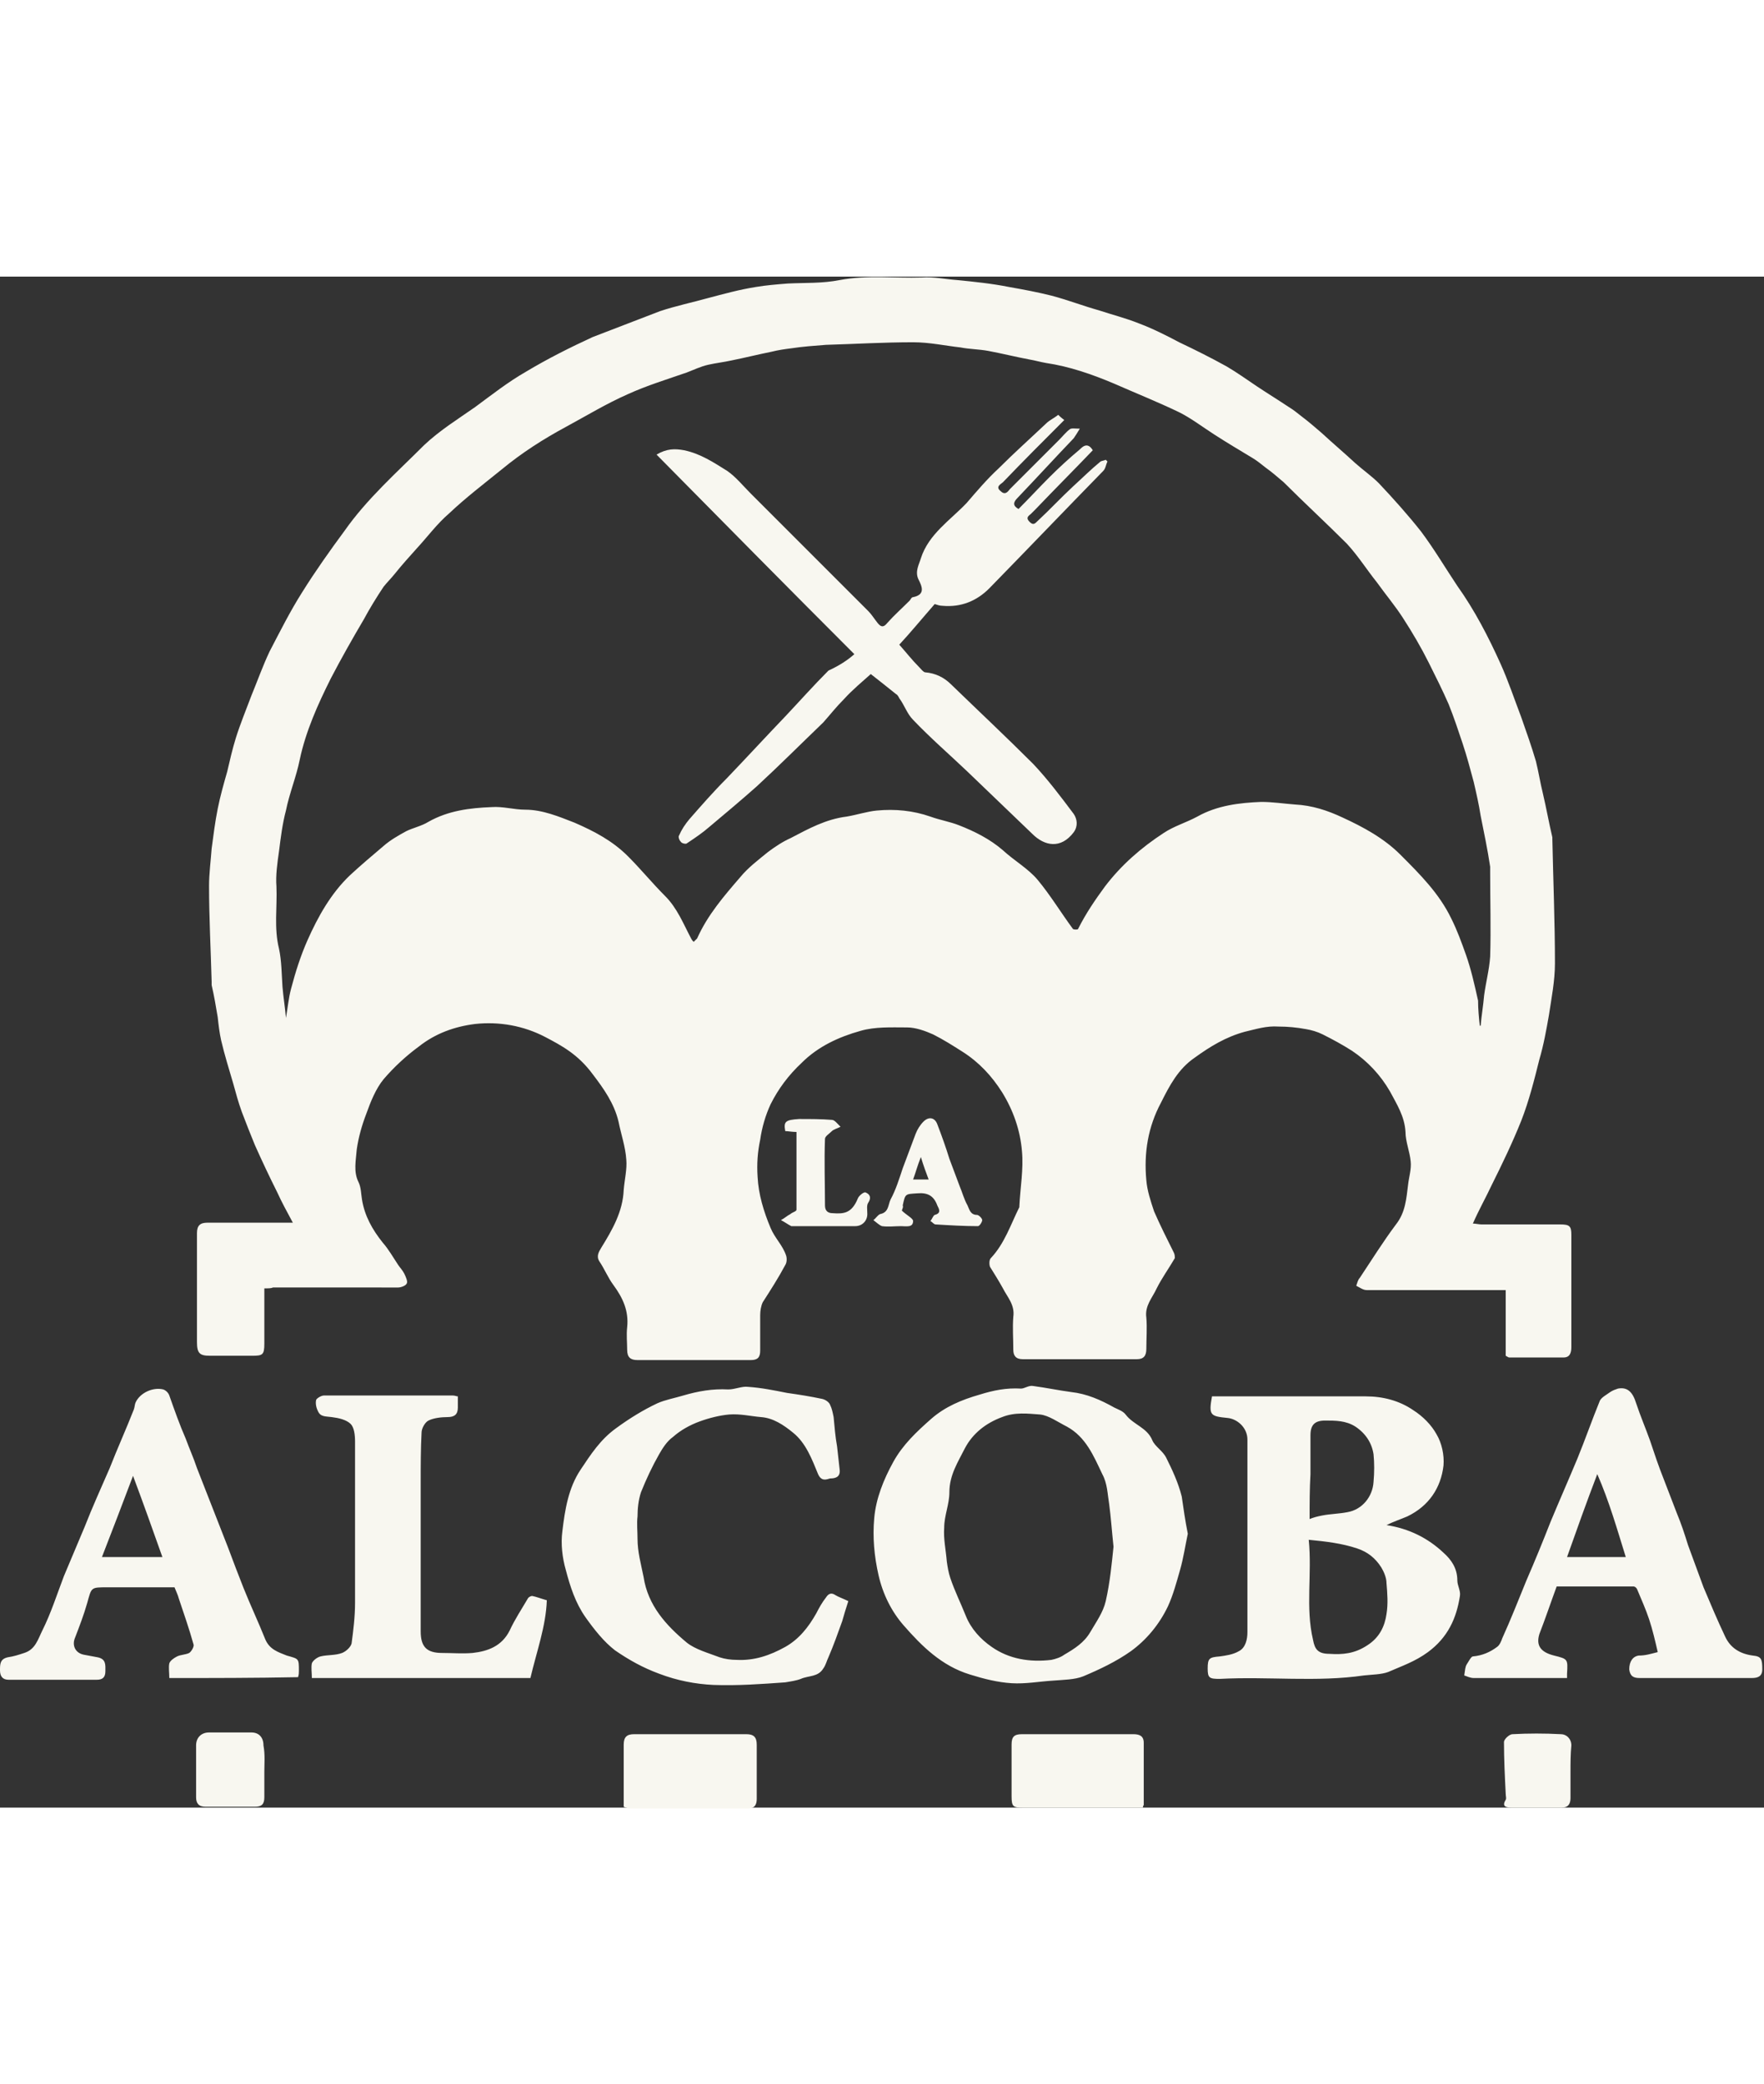
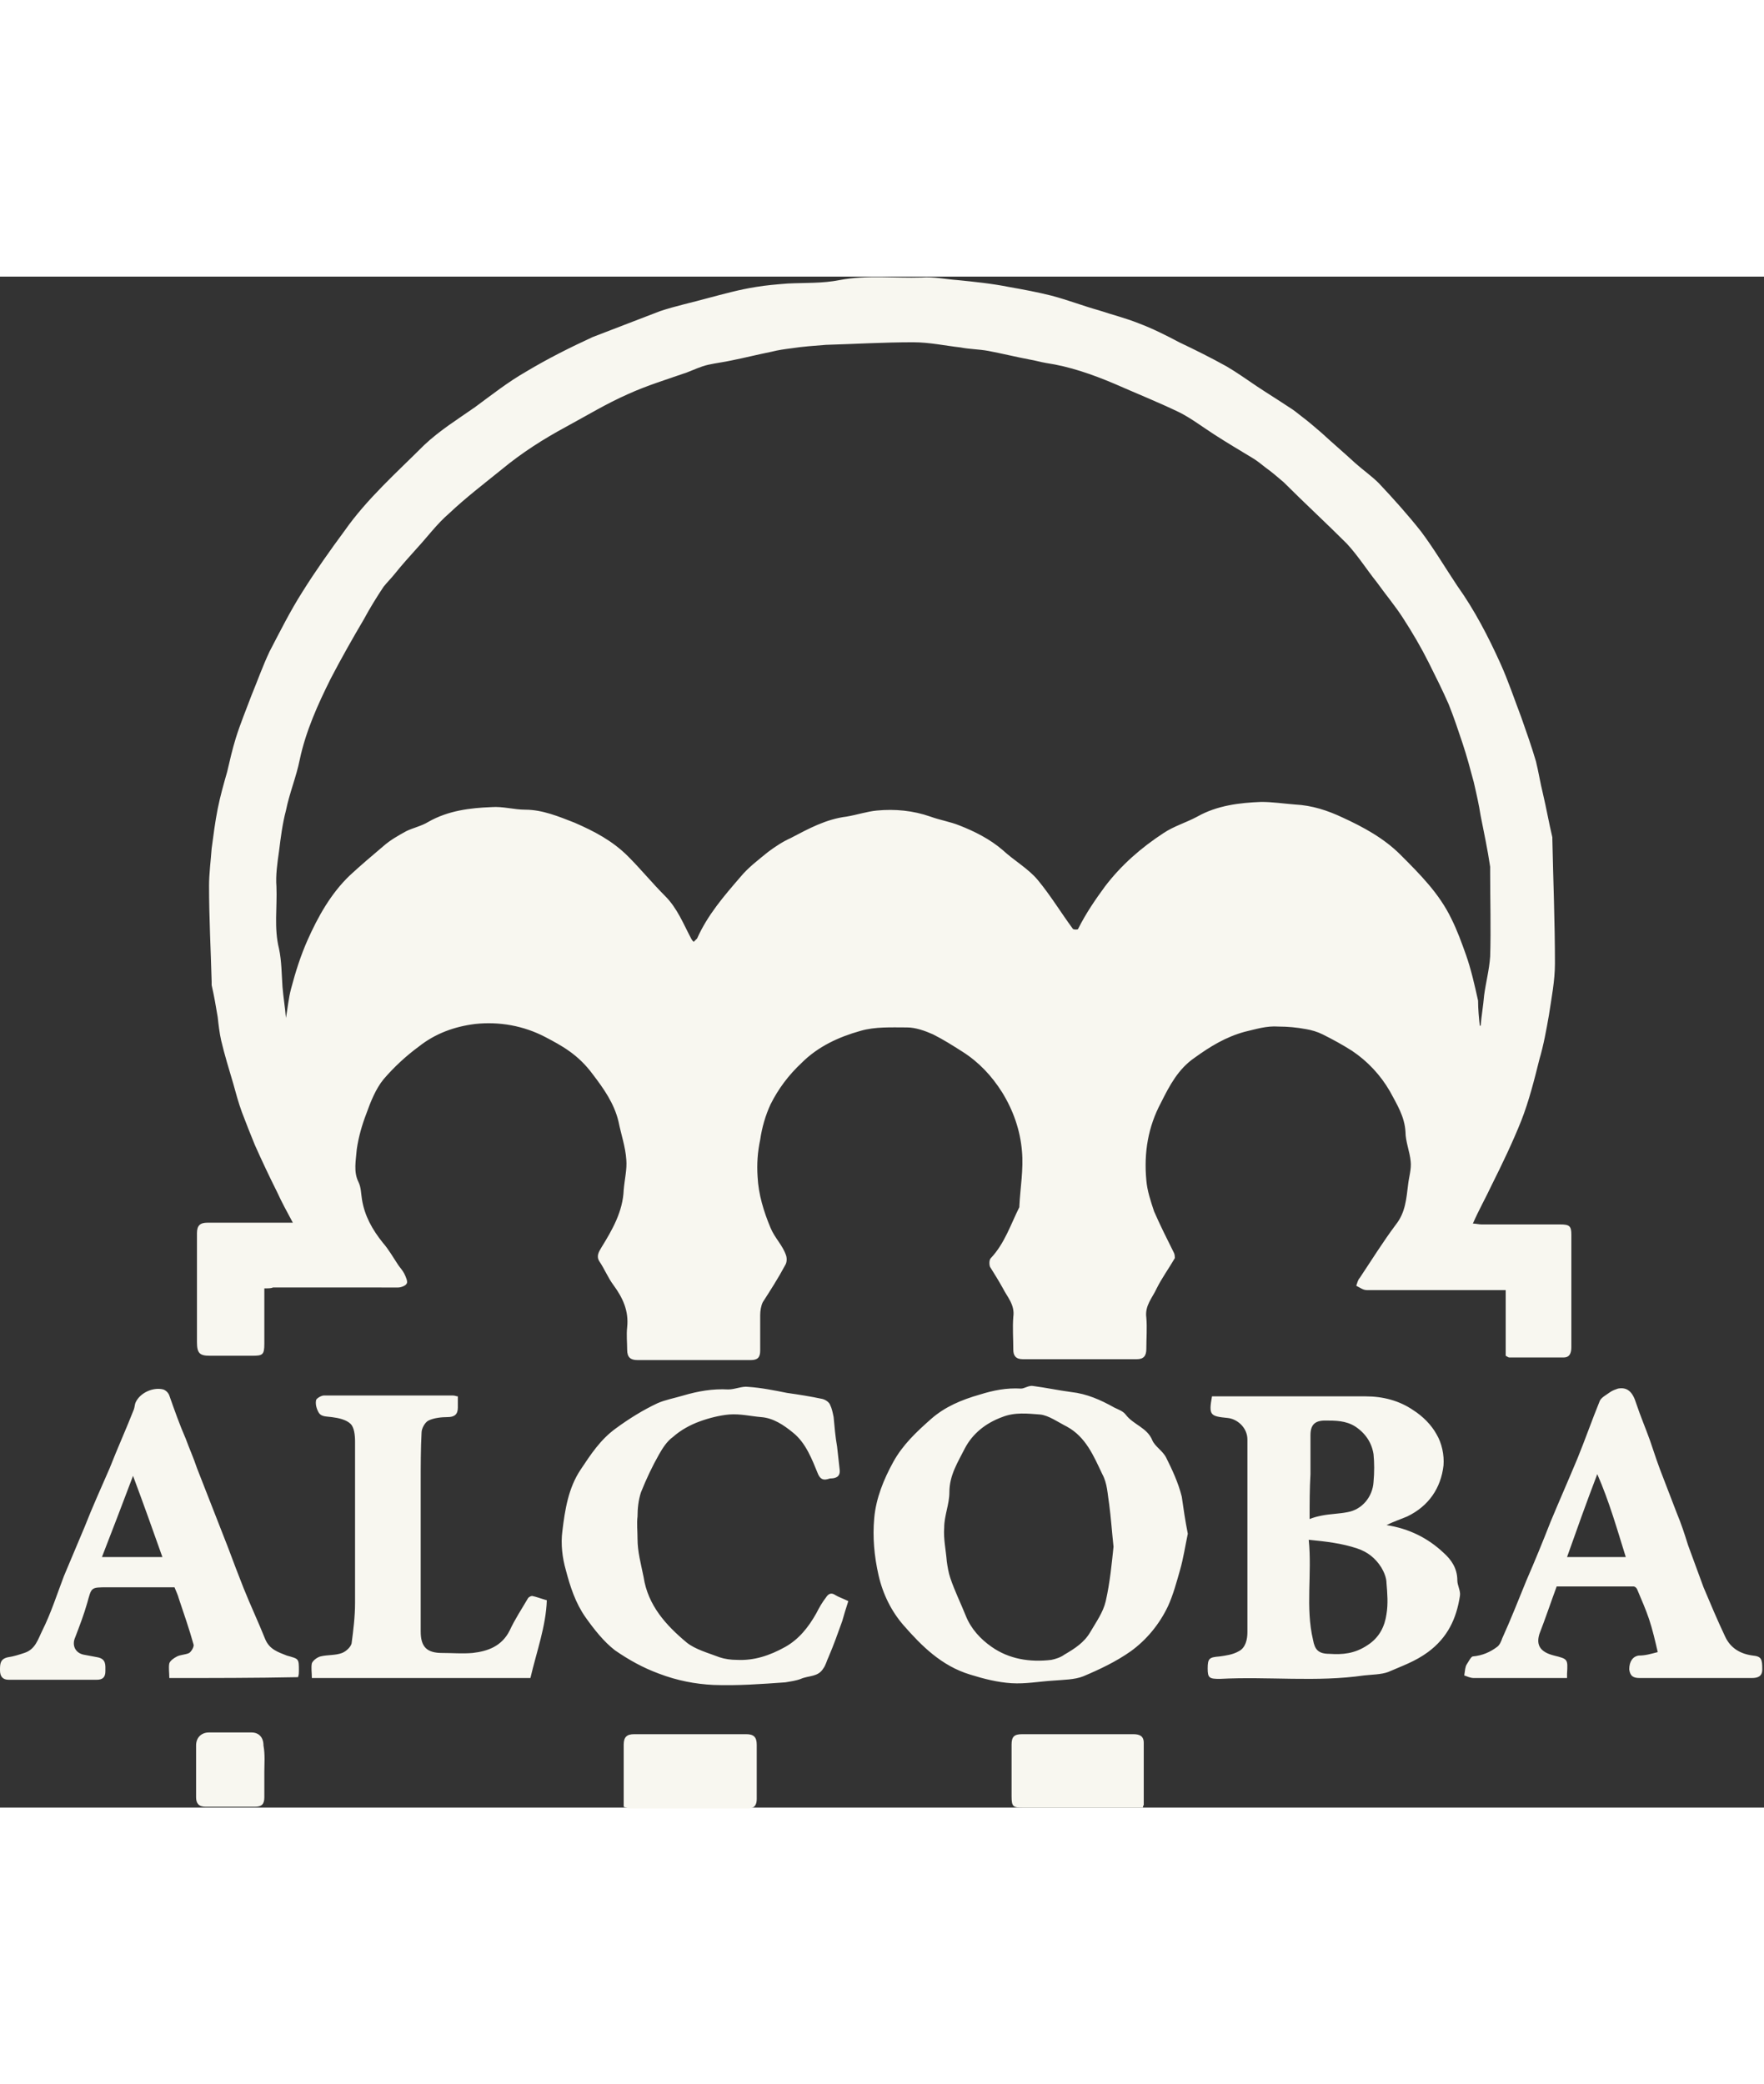
<svg xmlns="http://www.w3.org/2000/svg" version="1.1" id="Capa_1" x="0" y="0" viewBox="0 0 204.2 177.2" style="enable-background:new 0 0 204.2 177.2" xml:space="preserve" width="150">
  <rect x="0" y="0" width="204.2" height="177.2" fill="#333333" stroke="none" />
  <style>.st0{fill:#f8f7f0}</style>
  <path class="st0" d="M30.6 117.1v6.4c0 1.3-.2 1.4-1.4 1.4h-4.9c-1.2 0-1.5-.3-1.5-1.6v-12.6c0-.9.4-1.2 1.2-1.2H33.9c-.7-1.3-1.3-2.4-1.8-3.5-.9-1.8-1.8-3.7-2.6-5.5-.5-1.2-1-2.5-1.5-3.8-.4-1.1-.7-2.2-1-3.3-.5-1.7-1-3.3-1.4-5-.2-.9-.3-1.8-.4-2.7-.2-1.2-.4-2.4-.7-3.7v-.4c-.1-3.7-.3-7.4-.3-11.1 0-1.4.2-2.9.3-4.3.2-1.5.4-3.1.7-4.6.3-1.5.7-2.9 1.1-4.3.3-1.3.6-2.6 1-3.9.5-1.6 1.2-3.3 1.8-4.9.7-1.7 1.3-3.4 2.1-5.1 1.2-2.3 2.4-4.7 3.8-6.9 1.5-2.4 3.2-4.8 4.9-7.1 2.6-3.7 6-6.7 9.2-9.9 1.8-1.7 3.9-3 5.9-4.4 1.9-1.4 3.8-2.9 5.9-4.1 2.5-1.5 5.1-2.8 7.7-4l7.8-3c1.8-.6 3.7-1 5.5-1.5 1.9-.5 3.7-1 5.6-1.3 1.2-.2 2.4-.3 3.7-.4 2-.1 4 0 6-.4 3.2-.6 6.3-.2 9.5-.3 1.4-.1 2.7.2 4.1.3 2 .2 4 .4 6 .8 1.7.3 3.3.6 4.9 1 1.9.5 3.7 1.2 5.5 1.7 1.5.5 3.1.9 4.6 1.5 1.6.6 3.2 1.4 4.7 2.2 1.9.9 3.7 1.8 5.5 2.8 1.2.7 2.3 1.5 3.5 2.3 1.2.8 2.5 1.6 3.7 2.4.5.3 1 .7 1.5 1.1.8.6 1.6 1.3 2.3 1.9 1.3 1.2 2.6 2.3 3.9 3.5.9.8 1.9 1.5 2.7 2.3 1.7 1.8 3.4 3.7 4.9 5.6 1.5 2 2.8 4.2 4.2 6.3 2 2.8 3.6 5.9 5 9 .9 2 1.6 4.1 2.4 6.2.6 1.7 1.2 3.4 1.7 5.1.3 1.2.5 2.5.8 3.7.4 1.7.7 3.4 1.1 5.1v.2c.1 4.8.3 9.6.3 14.4 0 2-.4 4-.7 6-.3 1.7-.6 3.4-1.1 5.1-.6 2.4-1.2 4.8-2.1 7.1-1 2.5-2.2 5-3.4 7.4-.7 1.5-1.5 2.9-2.2 4.5.3 0 .7.1 1 .1h9.1c1.1 0 1.3.2 1.3 1.2v13c0 .7-.2 1.2-.9 1.2h-6.3c-.1 0-.2-.1-.4-.2v-7.6h-16.1c-.4 0-.8-.3-1.2-.5.1-.3.2-.7.4-.9 1.4-2.1 2.7-4.2 4.2-6.2 1.1-1.4 1.2-3 1.4-4.6.1-.9.4-1.8.3-2.7-.1-1.1-.6-2.3-.6-3.4-.1-1.8-1-3.2-1.8-4.7-1.1-1.9-2.6-3.5-4.4-4.7-1.1-.7-2.2-1.3-3.4-1.9-.6-.3-1.3-.5-1.9-.6-1.1-.2-2.1-.3-3.2-.3-1.4-.1-2.6.3-3.9.6-2.2.6-4 1.7-5.8 3-1.9 1.3-2.9 3.2-3.9 5.2-1.5 2.8-2 5.8-1.7 9 .1 1.2.5 2.4.9 3.6.7 1.6 1.5 3.2 2.3 4.8.1.2.1.5.1.6-.7 1.2-1.5 2.3-2.1 3.5-.5 1.1-1.4 2-1.2 3.4.1 1.2 0 2.4 0 3.6 0 .8-.3 1.2-1.1 1.2h-13.2c-.8 0-1.1-.4-1.1-1.1 0-1.3-.1-2.5 0-3.8.2-1.4-.7-2.3-1.2-3.3-.5-.9-1-1.7-1.5-2.5-.1-.3-.1-.8.1-1 1.6-1.7 2.3-3.9 3.3-5.9v-.1c.1-2.1.5-4.3.3-6.4-.2-2.4-1-4.7-2.3-6.8-1.2-1.9-2.7-3.5-4.6-4.7-1.1-.7-2.2-1.4-3.4-2-.9-.4-2-.8-3-.8-1.8 0-3.7-.1-5.4.4-2.5.7-4.9 1.8-6.8 3.7-1.5 1.4-2.7 3-3.6 4.8-.6 1.3-1 2.7-1.2 4.1-.3 1.4-.4 2.8-.3 4.3.1 2 .7 4 1.5 5.9.5 1.2 1.4 2 1.8 3.2.1.3.1.8-.1 1.1-.8 1.5-1.7 2.9-2.6 4.3-.2.4-.3 1-.3 1.5v4.1c0 .8-.3 1.1-1.1 1.1H73.8c-.8 0-1.2-.3-1.2-1.2 0-.8-.1-1.7 0-2.6.2-1.9-.5-3.4-1.6-4.9-.6-.8-1-1.8-1.6-2.7-.4-.6-.1-1.1.2-1.6 1.3-2.1 2.5-4.2 2.6-6.7.1-1.2.4-2.4.3-3.5-.1-1.5-.6-2.9-.9-4.4-.5-2.1-1.7-3.8-3-5.5C66.9 90 65 89 63.1 88c-2.5-1.3-5.3-1.8-8.1-1.5-2.4.3-4.6 1.1-6.5 2.6-1.5 1.1-2.9 2.4-4.1 3.8-.9 1.1-1.5 2.6-2 4-.5 1.3-.9 2.7-1.1 4.1-.1 1.3-.4 2.6.2 3.8.3.6.3 1.4.4 2 .3 1.9 1.2 3.5 2.4 5 .7.8 1.2 1.7 1.8 2.6.2.3.5.6.7 1 .2.4.4.9.3 1.1-.1.3-.7.5-1 .5H31.6c-.2.1-.5.1-1 .1zm140.7-30.4h.1c.1-1.2.3-2.3.4-3.5.2-1.5.6-3 .7-4.5.1-3.2 0-6.5 0-9.7v-.7c-.3-2-.7-3.9-1.1-5.9-.2-1.3-.5-2.6-.8-3.9-.4-1.5-.8-3-1.3-4.5s-1-3-1.6-4.5c-.7-1.6-1.5-3.2-2.3-4.8-.9-1.8-1.9-3.5-3-5.2-.9-1.4-2-2.7-3-4.1-1.2-1.5-2.2-3.1-3.5-4.5-2.4-2.4-4.9-4.7-7.3-7.1-.7-.6-1.4-1.2-2.1-1.7-.5-.4-1-.8-1.5-1.1-1.5-.9-3-1.8-4.4-2.7-1.4-.9-2.7-1.9-4.1-2.6-2.5-1.2-5-2.2-7.5-3.3-2.6-1.1-5.2-2-7.9-2.4-.6-.1-1.3-.3-1.9-.4-1.6-.3-3.2-.7-4.8-1-1.1-.2-2.2-.2-3.2-.4-1.8-.2-3.6-.6-5.5-.6-3.4 0-6.7.2-10.1.3-1.3.1-2.7.2-4 .4-.8.1-1.5.2-2.3.4-1.5.3-3.1.7-4.6 1-.9.2-1.8.3-2.7.5-.9.2-1.7.6-2.5.9-2.3.8-4.6 1.5-6.8 2.5-2.5 1.1-4.8 2.5-7.2 3.8-2.6 1.4-5.1 3-7.4 4.9-2.1 1.7-4.2 3.3-6.1 5.1-1.4 1.2-2.5 2.7-3.7 4-.9 1-1.8 2-2.6 3-.4.5-.9 1-1.3 1.5-.8 1.2-1.6 2.5-2.3 3.8-1.3 2.2-2.6 4.5-3.8 6.8-1.5 3-2.9 6.1-3.6 9.4-.4 2-1.2 3.9-1.6 5.9-.4 1.5-.6 3.1-.8 4.7-.2 1.4-.4 2.8-.3 4.1.1 2.4-.3 4.8.3 7.2.3 1.4.3 2.9.4 4.4.1 1.2.3 2.4.4 3.6.2-1.1.3-2.3.6-3.4.5-1.9 1.1-3.8 1.9-5.6 1.2-2.7 2.7-5.4 4.9-7.5 1.3-1.2 2.6-2.3 3.9-3.4.8-.7 1.7-1.2 2.6-1.7.8-.4 1.8-.6 2.6-1.1 2.3-1.3 4.8-1.6 7.3-1.7 1.3-.1 2.6.3 3.9.3 2 0 3.9.8 5.7 1.5 2.3 1 4.4 2.1 6.2 3.9 1.5 1.5 2.8 3.1 4.3 4.6 1.4 1.4 2.1 3.2 3 4.9.1.2.2.3.3.4l.4-.4c1.2-2.7 3.1-4.9 5-7.1.9-1.1 2.1-2 3.2-2.9.8-.6 1.7-1.2 2.6-1.6 2.1-1.1 4.1-2.2 6.5-2.5 1.2-.2 2.4-.6 3.5-.7 2.1-.2 4.2 0 6.2.7 1.1.4 2.3.6 3.3 1 1.8.7 3.6 1.6 5.1 2.9 1.3 1.2 2.9 2.1 4 3.4 1.5 1.8 2.7 3.8 4.1 5.7.1.1.6.1.6 0 .9-1.8 2-3.4 3.1-4.9 1.9-2.5 4.2-4.5 6.8-6.2 1.2-.8 2.6-1.2 3.9-1.9 2.3-1.3 4.9-1.6 7.4-1.7 1.3 0 2.6.2 3.9.3 2 .1 3.8.7 5.5 1.5 2.4 1.1 4.8 2.4 6.7 4.3 2.3 2.3 4.5 4.5 5.9 7.4.7 1.4 1.2 2.8 1.7 4.2.6 1.7 1 3.5 1.4 5.3 0 1 .1 2 .2 2.9zM160.5 144.5c2.6.4 4.8 1.5 6.6 3.2.9.8 1.6 1.8 1.6 3.2 0 .6.4 1.2.3 1.8-.4 2.6-1.4 4.8-3.7 6.5-1.5 1.1-3 1.6-4.6 2.3-.8.3-1.9.3-2.8.4-5.5.8-11.1.1-16.7.4-1.2 0-1.4-.1-1.4-1.2 0-1.2.2-1.3 1.4-1.4.7-.1 1.5-.2 2.2-.6.8-.4 1-1.4 1-2.2v-22.3c0-1.4-1.2-2.4-2.3-2.5-2-.2-2.2-.3-1.8-2.5h17.8c2 0 3.9.5 5.5 1.6 1.1.7 2.1 1.7 2.7 2.8.6 1 .9 2.4.8 3.6-.3 2.6-1.7 4.7-4.2 5.9-.7.3-1.6.6-2.4 1zm-9 1.7c.4 4-.4 7.8.5 11.6.2 1.1.6 1.6 1.9 1.6 1.5.1 2.9 0 4.4-1 1.4-.9 2-2.2 2.2-3.6.2-1.2.1-2.4 0-3.6 0-.6-.3-1.3-.6-1.8-.7-1.1-1.6-1.8-2.8-2.2-1.8-.6-3.6-.8-5.6-1zm.1-2.4c.5-.2.9-.3 1.4-.4 1-.2 2-.2 3-.4 1.7-.3 2.9-1.8 3-3.5.1-1.1.1-2.2 0-3.2-.2-1.3-.9-2.4-2.1-3.2-1.1-.7-2.3-.7-3.5-.7-1.2 0-1.7.5-1.7 1.7v4.5c-.1 1.7-.1 3.4-.1 5.2zM137.5 145.5c-.3 1.4-.5 2.8-.9 4.2-.4 1.4-.8 2.9-1.4 4.2-1 2.1-2.5 3.9-4.3 5.2-1.7 1.2-3.6 2.1-5.5 2.9-1 .4-2.3.4-3.5.5-1.6.1-3.2.4-4.8.3-1.6-.1-3.2-.5-4.8-1-3.3-1-5.6-3.3-7.7-5.7-1.4-1.6-2.4-3.6-2.9-5.8-.5-2.2-.7-4.4-.5-6.6.2-2.3 1.1-4.5 2.2-6.5s2.7-3.5 4.4-5c1.6-1.4 3.5-2.2 5.6-2.8 1.6-.5 3.1-.8 4.8-.7.4 0 .9-.4 1.4-.3 1.5.2 2.9.5 4.4.7 1.8.2 3.4.9 5 1.8.4.2 1 .4 1.3.8.9 1.2 2.5 1.5 3.1 3 .3.7 1.2 1.2 1.6 2 .7 1.4 1.4 2.9 1.8 4.5.2 1.4.4 2.8.7 4.3zm-8.6 1.5c-.2-1.9-.3-3.4-.5-4.9-.2-1.2-.2-2.4-.8-3.5-1-2.1-1.9-4.3-4.1-5.5-1-.5-2.1-1.3-3.1-1.4-1.4-.1-2.9-.3-4.4.3-1.9.7-3.4 1.9-4.3 3.6-.8 1.6-1.8 3.1-1.8 5.1 0 1.4-.6 2.7-.6 4.1-.1 1.3.2 2.6.3 3.9.1.7.2 1.3.4 1.9.5 1.5 1.2 2.9 1.8 4.4.6 1.5 1.7 2.7 3 3.6 2 1.4 4.4 1.8 6.9 1.5.5-.1 1.1-.3 1.5-.6 1.2-.7 2.3-1.4 3-2.6.7-1.2 1.5-2.3 1.8-3.6.5-2.2.7-4.4.9-6.3zM19.6 162.2c0-.6-.1-1.2 0-1.7.1-.3.5-.6.9-.8.4-.2 1-.2 1.4-.4.3-.2.6-.8.5-1-.5-1.8-1.1-3.5-1.7-5.3-.1-.4-.3-.8-.5-1.3H12.4c-1.9 0-1.8 0-2.3 1.8-.4 1.4-.9 2.7-1.4 4-.4.9 0 1.8 1 2 .5.1 1.1.2 1.6.3 1 .2.9.9.9 1.6 0 .7-.3 1-1 1H1c-.7 0-1-.4-1-1.1 0-.7 0-1.3.9-1.5.7-.1 1.3-.3 1.9-.5 1.3-.4 1.6-1.6 2.1-2.6 1-2 1.7-4.2 2.5-6.3l2.4-5.7c.9-2.3 1.9-4.5 2.9-6.8.9-2.3 1.9-4.5 2.8-6.8.1-.3.1-.6.2-.8.5-1.1 2-1.8 3.2-1.5.3.1.6.4.7.7.6 1.7 1.2 3.4 1.9 5 .4 1.1.9 2.2 1.3 3.4.6 1.5 1.2 3.1 1.8 4.6.6 1.5 1.2 3.1 1.8 4.6.6 1.6 1.2 3.2 1.8 4.7.8 2 1.7 3.9 2.5 5.9.5 1.2 1.5 1.5 2.5 1.9 1.4.4 1.4.3 1.4 1.8 0 .2 0 .4-.1.7-5 .1-9.9.1-14.9.1zm-4.2-23.4c-1.2 3.2-2.4 6.3-3.6 9.4h7c-1.1-3.1-2.2-6.2-3.4-9.4zM191.9 159.2c-.3-1.3-.6-2.6-1-3.8-.4-1.2-.9-2.3-1.4-3.5-.1-.2-.3-.3-.4-.3h-8.9c-.7 1.9-1.3 3.7-2 5.5-.4 1.3.1 2.1 1.7 2.5 1.6.4 1.6.4 1.5 2.1v.5h-10.8c-.4 0-.8-.2-1.1-.3.1-.6.1-1 .3-1.3.2-.3.5-.9.7-.9 1.1-.1 2-.5 2.8-1.1.3-.2.5-.7.6-1 1-2.2 1.9-4.5 2.8-6.7 1-2.3 1.9-4.5 2.8-6.8 1-2.4 2.1-4.9 3.1-7.3.9-2.2 1.7-4.5 2.6-6.7.2-.4.8-.7 1.2-1 .3-.2.6-.3.9-.4 1.1-.2 1.7.4 2.1 1.7.5 1.5 1.1 2.9 1.6 4.3.5 1.5 1 3 1.6 4.5l1.5 3.9c.5 1.2.9 2.4 1.3 3.7.6 1.6 1.2 3.3 1.8 4.9.8 1.9 1.6 3.8 2.5 5.7.6 1.3 1.7 2 3.2 2.2 1 .1 1.1.4 1.1 1.6 0 .8-.5 1-1.2 1h-13c-.7 0-1.1-.2-1.2-1 0-.9.4-1.5 1.1-1.6.8 0 1.4-.2 2.2-.4zm-10.5-11h6.8c-1-3.2-1.9-6.4-3.3-9.6-1.3 3.4-2.4 6.5-3.5 9.6zM98.2 153.3c-.3.9-.5 1.6-.7 2.3-.5 1.4-1 2.8-1.6 4.2-.2.4-.3.9-.6 1.3-.6 1-1.7.8-2.6 1.2-.5.2-1.2.3-1.8.4-2.8.2-5.5.4-8.3.3-2.1-.1-4.2-.5-6.3-1.3-1.9-.7-3.5-1.6-5.1-2.7-1.3-1-2.4-2.4-3.4-3.8-1.2-1.7-1.8-3.6-2.3-5.5-.4-1.4-.6-3-.4-4.5.3-2.5.7-5 2.1-7.1 1.2-1.8 2.3-3.5 4.1-4.8 1.5-1.1 3.1-2.1 4.8-2.9.9-.4 2-.6 3-.9 1.7-.5 3.4-.8 5.2-.7.8 0 1.6-.4 2.3-.3 1.5.1 3 .4 4.5.7 1.4.2 2.7.4 4.1.7.4.1.8.4.9.7.2.4.3.9.4 1.4.1 1.1.2 2.3.4 3.4l.3 2.7c.1.9-.6 1-1.1 1-.4.1-1 .4-1.4-.5-.7-1.7-1.4-3.6-2.9-4.8-1.1-.9-2.3-1.7-3.7-1.8-1.2-.1-2.4-.4-3.7-.3-1.1.1-2.3.4-3.4.8s-2.2 1-3.1 1.8c-.7.5-1.2 1.3-1.6 2-.8 1.4-1.5 2.9-2.1 4.4-.3.9-.4 1.9-.4 2.8-.1.8 0 1.7 0 2.6 0 1.5.4 2.9.7 4.4.5 3.3 2.6 5.6 5 7.6 1 .8 2.5 1.2 3.8 1.7.6.2 1.3.3 2 .3 2 .1 3.8-.5 5.6-1.5 1.6-.9 2.7-2.3 3.6-3.9.3-.6.7-1.3 1.1-1.8.2-.3.5-.7 1.1-.3.3.2.9.4 1.5.7zM53 129.6v1.3c0 .8-.4 1.1-1.2 1.1-.7 0-1.6.1-2.2.4-.4.2-.8.9-.8 1.4-.1 1.9-.1 3.8-.1 5.8v17.2c0 1.8.7 2.5 2.5 2.5 1.2 0 2.3.1 3.5 0 1.8-.2 3.4-.8 4.3-2.6.6-1.3 1.4-2.5 2.1-3.7.1-.2.4-.3.5-.3.5.1 1 .3 1.7.5-.1 3-1.2 6-1.9 9H36.1c0-.6-.1-1.2 0-1.7.1-.3.6-.7 1-.8.8-.2 1.7-.1 2.5-.4.5-.2 1-.7 1.1-1.1.2-1.5.4-3.1.4-4.7v-18.7c0-.7-.1-1.6-.5-2-.5-.5-1.4-.7-2.2-.8-.7-.1-1.3 0-1.6-.7-.2-.4-.3-.9-.2-1.3.1-.2.6-.5.9-.5h14.9c.3 0 .4.1.6.1zM132.3 177.2H118.4c-1.1 0-1.3-.1-1.3-1.3v-6c0-.9.3-1.2 1.2-1.2h12.9c.7 0 1.2.2 1.2 1v7.2s-.1.1-.1.3zM72.2 177.1v-7.2c0-.9.4-1.2 1.2-1.2h13c.8 0 1.2.3 1.2 1.2v6.3c0 .6-.2 1.1-1 1.1H72.7c-.1-.1-.3-.1-.5-.2zM30.6 173.1v2.9c0 .8-.3 1.1-1.1 1.1h-5.7c-.8 0-1.1-.4-1.1-1.1v-6c0-.9.6-1.5 1.5-1.5h4.9c.9 0 1.4.6 1.4 1.5.2 1.1.1 2.1.1 3.1z" />
-   <path class="st0" d="M104.4 108.1c.5.5 1.3.9 1.3 1.2 0 .8-.8.6-1.4.6-.7 0-1.5.1-2.2 0-.3-.1-.6-.4-1-.7.3-.2.5-.6.8-.7 1-.2.9-1.1 1.2-1.7.6-1.1 1-2.4 1.4-3.6.5-1.3 1-2.7 1.5-4 .2-.5.5-1 .9-1.4.6-.6 1.3-.5 1.6.3.5 1.3 1 2.7 1.4 4 .4 1.1.8 2.1 1.2 3.2.3.7.5 1.5.9 2.2.2.4.3 1.1 1.1 1.1.2 0 .6.4.6.6 0 .2-.3.7-.5.7-1.6 0-3.3-.1-4.9-.2-.2 0-.4-.3-.6-.4.2-.2.3-.6.5-.7.8-.2.5-.7.3-1.1-.4-1.1-1.1-1.5-2.3-1.4-1.4.1-1.4 0-1.7 1.4.1.2-.1.5-.1.6zm2.2-6.2c-.4 1-.6 1.8-.9 2.6h1.8c-.3-.8-.6-1.6-.9-2.6zM181.8 173.1v3c0 .7-.3 1.1-1 1.1H175c-.6 0-1.2-.1-.7-.9.1-.2 0-.4 0-.7-.1-2-.2-4-.2-6 0-.3.6-.9 1-.9 1.8-.1 3.7-.1 5.6 0 .6 0 1.2.5 1.2 1.3-.1 1-.1 2.1-.1 3.1zM92.2 99c-.5 0-1-.1-1.3-.1-.2-1.1 0-1.3 1.6-1.4 1.3 0 2.6 0 3.8.1.3 0 .6.4 1 .8-.4.2-.8.3-1 .5-.3.3-.8.6-.8.9-.1 2.6 0 5.2 0 7.7 0 .6.3.9.9.9 1.3.1 2.2 0 2.9-1.7.1-.3.7-.8.9-.7.5.2.7.6.3 1.2-.2.3-.1.8-.1 1.3 0 .8-.6 1.4-1.4 1.4h-7.4c-.4-.2-.8-.5-1.2-.7.4-.2.7-.5 1.1-.7.2-.2.7-.3.7-.5v-9zM98.9 43.7C91.2 36 83.6 28.3 76 20.6c1.2-.7 2.1-.7 3.2-.5 1.9.4 3.4 1.4 5 2.4 1 .7 1.8 1.7 2.7 2.6l13.6 13.6c.4.4.7.9 1.1 1.4.4.5.7.5 1.1 0 .8-.9 1.7-1.7 2.6-2.6.1-.1.2-.4.4-.4 1.5-.3 1-1.3.6-2.1-.4-.9.1-1.7.3-2.4.9-2.8 3.4-4.4 5.3-6.4 1.2-1.4 2.4-2.8 3.7-4 1.8-1.8 3.7-3.5 5.5-5.2.4-.4.9-.6 1.4-1 .1.1.3.3.7.6-2.4 2.4-4.8 4.8-7.1 7.2-.2.2-.9.5-.3 1 .5.5.8.2 1.1-.2l5.7-5.7c.4-.4.8-.9 1.2-1.2.2-.2.6-.1 1.2-.1-.3.5-.5.8-.7 1.1-2.2 2.3-4.3 4.6-6.5 6.9-.5.5-.6.9.1 1.3 1.2-1.2 2.4-2.5 3.6-3.7 1.1-1.1 2.3-2.2 3.5-3.2.3-.3.9-.9 1.5.1-2.2 2.3-4.4 4.5-6.6 6.8l-.6.6c-.4.3-.5.5-.1.9s.6.2.9-.1c1.4-1.3 2.7-2.7 4.1-4 1.1-1 2.1-2 3.2-2.9.2-.1.4-.1.6-.2l.2.2c-.2.4-.2.8-.5 1.1-4.4 4.5-8.8 9.1-13.2 13.6-1.4 1.4-3.2 2.2-5.4 2-.3 0-.6-.1-.9-.2-1.4 1.6-2.8 3.3-4.1 4.7.8.9 1.5 1.8 2.3 2.6.2.2.5.6.7.6 1.2.1 2.2.6 3 1.4 3.2 3.1 6.4 6.1 9.5 9.2 1.7 1.8 3.2 3.8 4.7 5.8.4.6.5 1.4 0 2.1-1.5 2-3.4 1.6-4.8.2l-7.5-7.2c-2.1-2-4.3-3.9-6.3-6-.7-.7-1-1.7-1.6-2.5-.1-.2-.2-.4-.4-.5-1-.8-2-1.6-2.9-2.3-1 .9-2.1 1.8-3.1 2.9-.9.9-1.6 1.8-2.4 2.7-2.6 2.5-5.1 5-7.7 7.4-1.8 1.6-3.6 3.1-5.5 4.7-.8.7-1.7 1.3-2.6 1.9-.1.1-.6 0-.7-.2-.2-.2-.3-.6-.2-.7.3-.7.7-1.3 1.2-1.9 1.4-1.6 2.8-3.2 4.3-4.7 2.3-2.4 4.6-4.9 6.9-7.3 1.6-1.7 3.2-3.5 4.9-5.2 1.3-.6 2.2-1.2 3-1.9z" />
</svg>